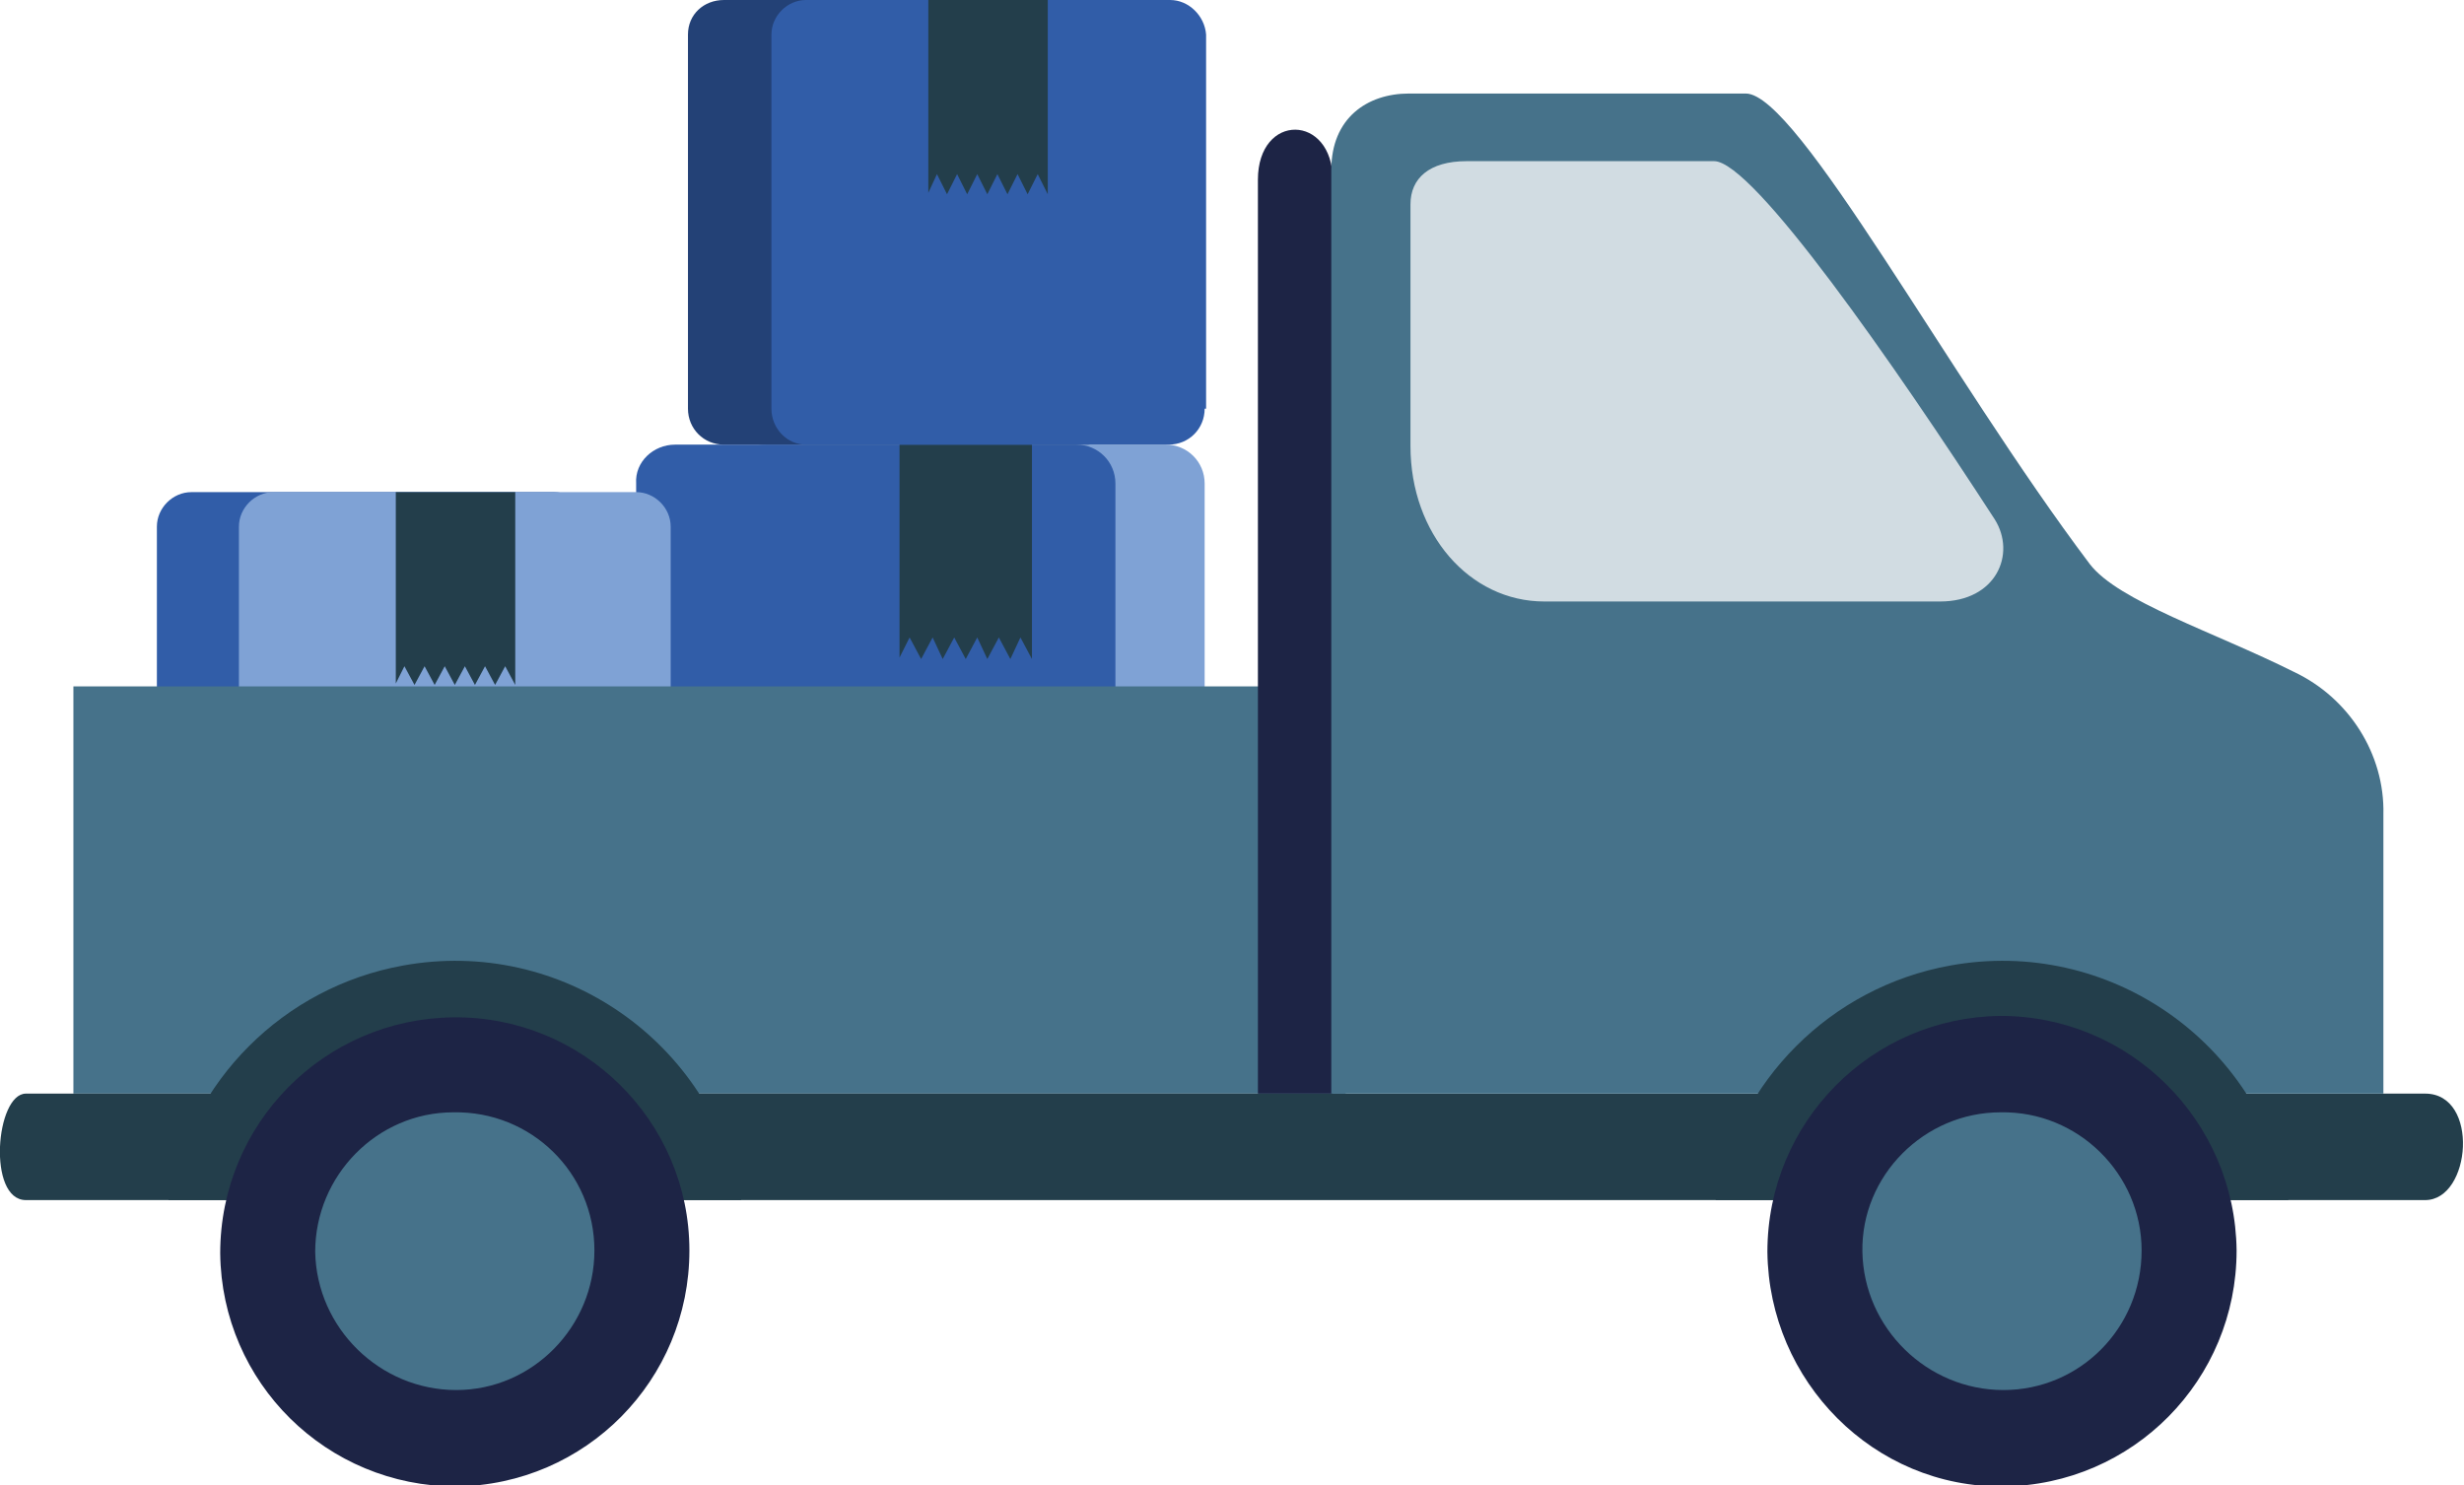
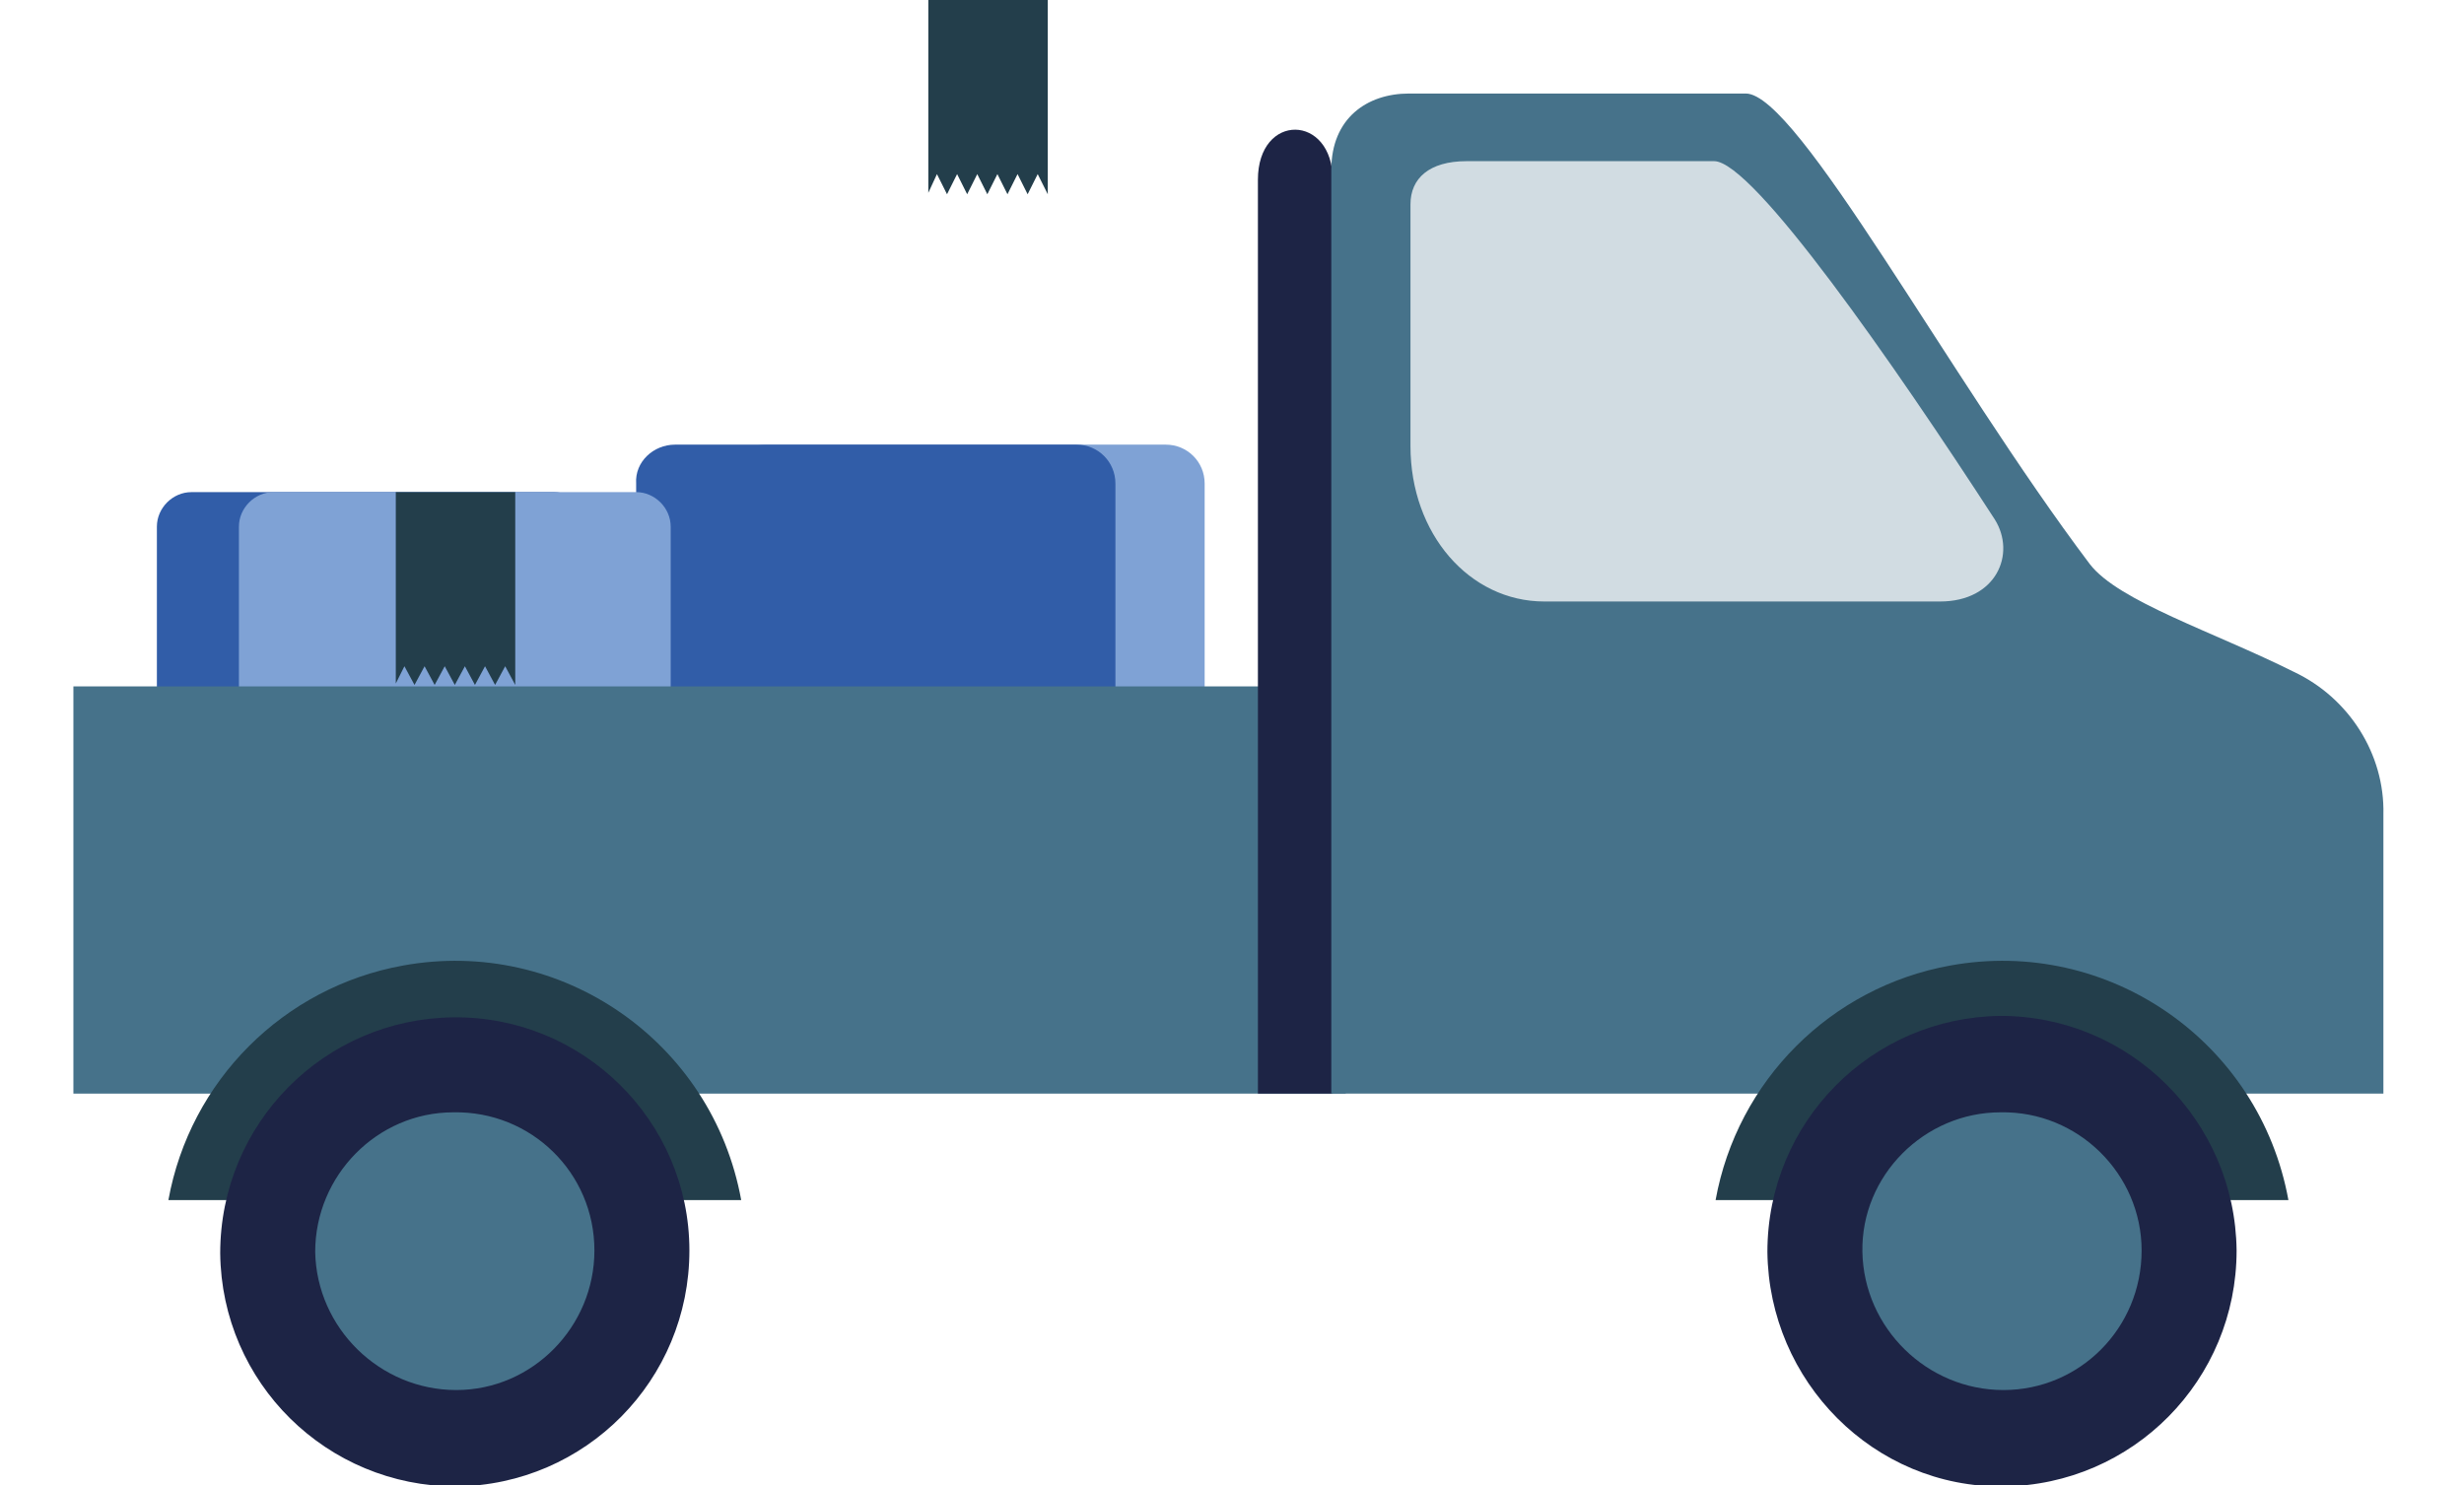
<svg xmlns="http://www.w3.org/2000/svg" id="Layer_1" x="0px" y="0px" viewBox="0 0 171.2 103.2" xml:space="preserve">
  <g>
    <path fill="#7FA2D5" d="M53.2,30.9H81c1.5,0,2.7,1.2,2.7,2.7v28.7c0,1.5-1.2,2.7-2.7,2.7H53.2c-1.5,0-2.7-1.2-2.7-2.7V33.6   C50.5,32.1,51.7,30.9,53.2,30.9z" />
    <path fill="#315DA8" d="M46.9,30.9h27.9c1.5,0,2.7,1.2,2.7,2.7v28.7c0,1.5-1.2,2.7-2.7,2.7H46.9c-1.5,0-2.7-1.2-2.7-2.7V33.6   C44.1,32.1,45.4,30.9,46.9,30.9z" />
-     <polygon fill="#233E4B" points="62.5,30.9 62.5,42.4 62.5,43.7 62.5,45.7 63.2,44.3 64,45.8 64.8,44.3 65.5,45.8 66.3,44.3    67.1,45.8 67.9,44.3 68.6,45.8 69.4,44.3 70.2,45.8 70.9,44.3 71.7,45.8 71.7,43.7 71.7,42.4 71.7,30.9  " />
-     <path fill="#234176" d="M78,28.4c0,1.3-1.1,2.4-2.4,2.5H50.3c-1.4,0-2.5-1.1-2.5-2.5v-26c0-1.4,1.1-2.4,2.5-2.4h25.2   C76.9,0,78,1.1,78,2.4v0V28.4z" />
-     <path fill="#315DA8" d="M83.7,28.4c0,1.4-1.1,2.5-2.5,2.5H56c-1.3,0-2.4-1.1-2.4-2.5v-26C53.6,1.1,54.7,0,56,0h25.3   c1.3,0,2.4,1.1,2.5,2.4v0V28.4z" />
    <polygon fill="#233E4B" points="64.5,0 64.5,10.4 64.5,11.6 64.5,13.4 65.1,12.1 65.8,13.5 66.5,12.1 67.2,13.5 67.9,12.1    68.6,13.5 69.3,12.1 70,13.5 70.7,12.1 71.4,13.5 72.1,12.1 72.8,13.5 72.8,11.6 72.8,10.4 72.8,0  " />
    <path fill="#315DA8" d="M13.3,34.2h25.2c1.3,0,2.4,1.1,2.4,2.4v25.9c0,1.3-1.1,2.4-2.4,2.4H13.3c-1.3,0-2.4-1.1-2.4-2.4V36.6   C10.9,35.3,12,34.2,13.3,34.2z" />
    <path fill="#7FA2D5" d="M19,34.2h25.2c1.3,0,2.4,1.1,2.4,2.4v25.9c0,1.3-1.1,2.4-2.4,2.4H19c-1.3,0-2.4-1.1-2.4-2.4V36.6   C16.6,35.3,17.7,34.2,19,34.2z" />
    <polygon fill="#233E4B" points="27.5,34.2 27.5,44.5 27.5,45.7 27.5,47.5 28.1,46.3 28.8,47.6 29.5,46.3 30.2,47.6 30.9,46.3    31.6,47.6 32.3,46.3 33,47.6 33.7,46.3 34.4,47.6 35.1,46.3 35.8,47.6 35.8,45.7 35.8,44.5 35.8,34.2  " />
    <rect x="5.1" y="47.7" fill="#46728A" width="88.4" height="28.3" />
-     <path fill="#233E4B" d="M168.5,76H1.8c-2.1,0-2.7,7.4,0,7.4h166.7C171.7,83.4,172.3,76,168.5,76z" />
-     <path fill="#1D2445" d="M92.6,12.5c0-4.6-5.2-4.7-5.2,0V76h5.2V12.5z" />
+     <path fill="#1D2445" d="M92.6,12.5c0-4.6-5.2-4.7-5.2,0V76h5.2V12.5" />
    <path fill="#46728A" d="M121.3,6.5H97.9c-2.9,0-5.4,1.7-5.4,5.3V76h73.1V56.6c0.1-4.2-2.4-8.1-6.2-9.9c-5.6-2.8-12.2-4.9-14.2-7.5   C135.4,26.2,124.9,6.5,121.3,6.5" />
    <path fill="#D1DCE2" d="M119.1,11.2h-17.2c-2.6,0-3.9,1.2-3.9,3v16.8c0,6.1,4.1,10.8,9.3,10.8h27.5c3.9,0,5.3-3.3,3.8-5.7   C131.6,25.3,121.8,11.2,119.1,11.2" />
    <path fill="#233E4B" d="M51.5,83.4c-2-11-12.5-18.3-23.5-16.3c-8.3,1.5-14.8,8-16.3,16.3H51.5z" />
    <path fill="#233E4B" d="M159,83.4c-2-11-12.5-18.3-23.5-16.3c-8.3,1.5-14.8,8-16.3,16.3H159z" />
    <path fill="#1D2445" d="M47.9,86.9c0,9-7.2,16.3-16.2,16.4c-9,0-16.3-7.2-16.4-16.2c0-9,7.2-16.3,16.2-16.4   C40.5,70.6,47.9,77.9,47.9,86.9z" />
    <path fill="#46728A" d="M41.3,86.9c0,5.3-4.3,9.7-9.6,9.7S22,92.3,21.9,87c0-5.3,4.3-9.7,9.6-9.7C36.9,77.2,41.3,81.5,41.3,86.9   L41.3,86.9z" />
    <path fill="#1D2445" d="M155.4,86.9c0,9-7.2,16.3-16.2,16.4S122.9,96,122.8,87c0-9,7.2-16.3,16.2-16.4   C148,70.6,155.3,77.9,155.4,86.9L155.4,86.9z" />
    <path fill="#46728A" d="M148.8,86.9c0,5.4-4.3,9.7-9.6,9.7s-9.7-4.3-9.8-9.6s4.3-9.7,9.6-9.7l0,0C144.4,77.2,148.8,81.6,148.8,86.9   z" />
  </g>
</svg>